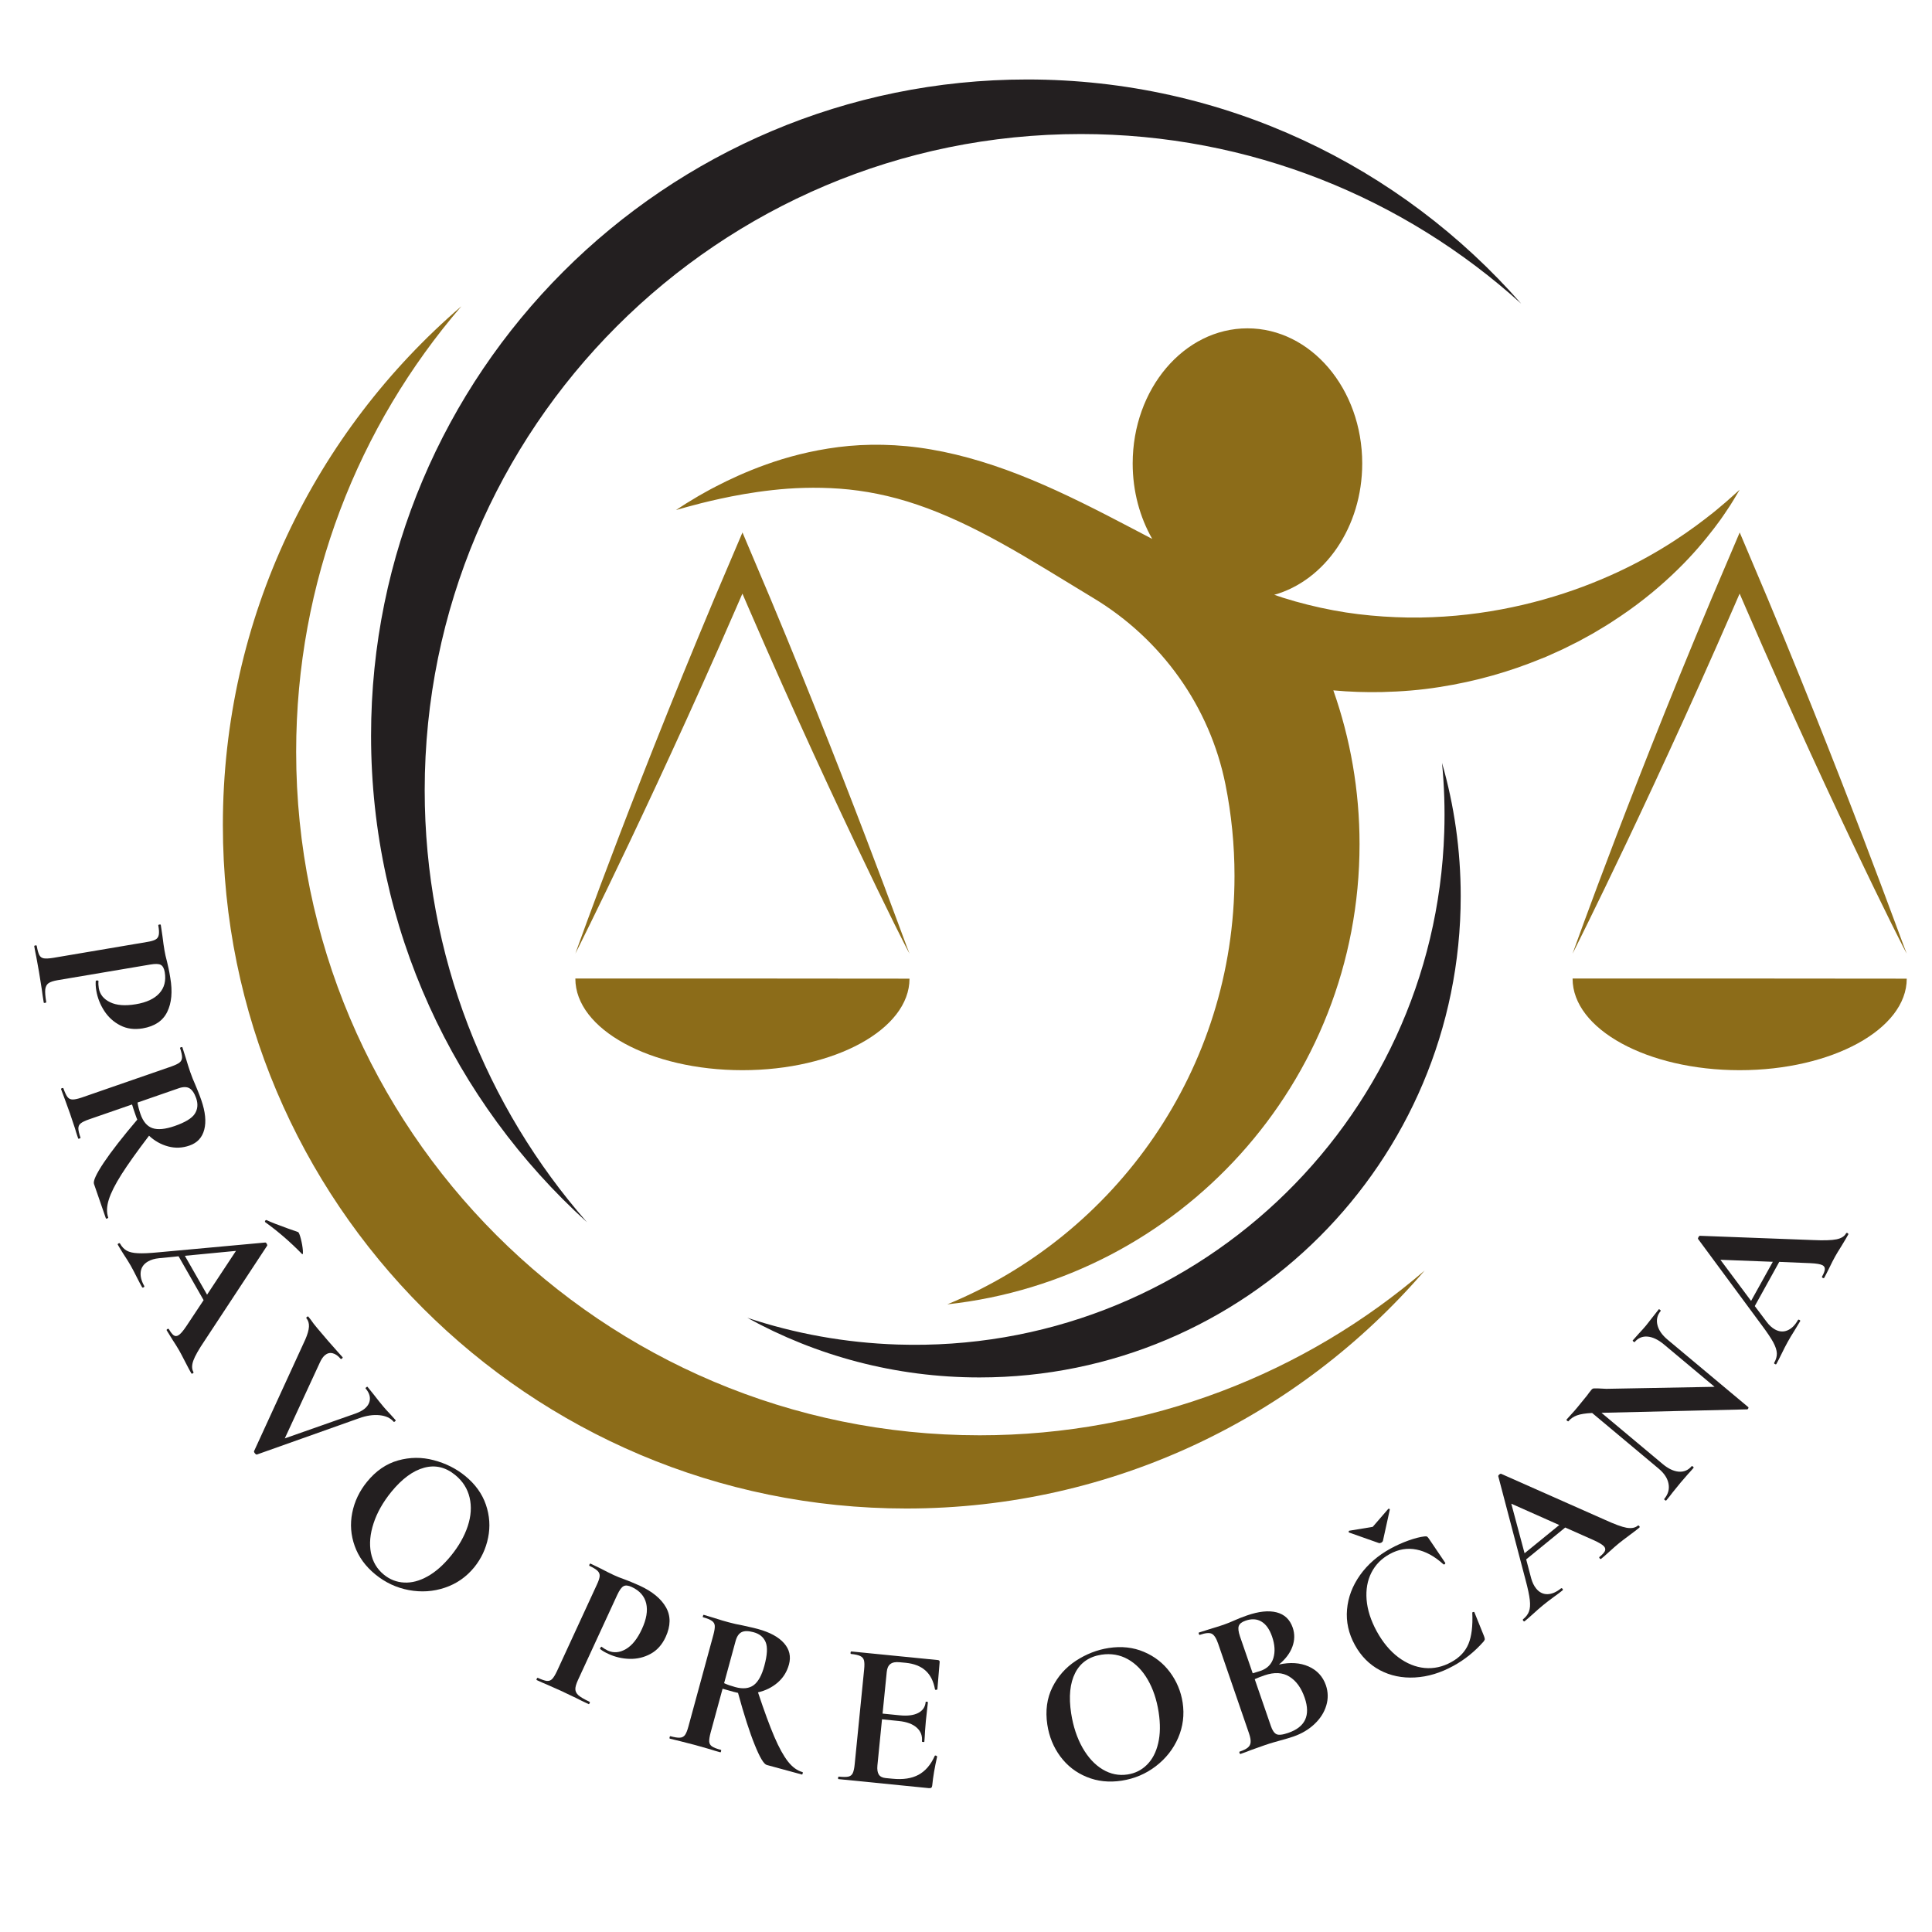
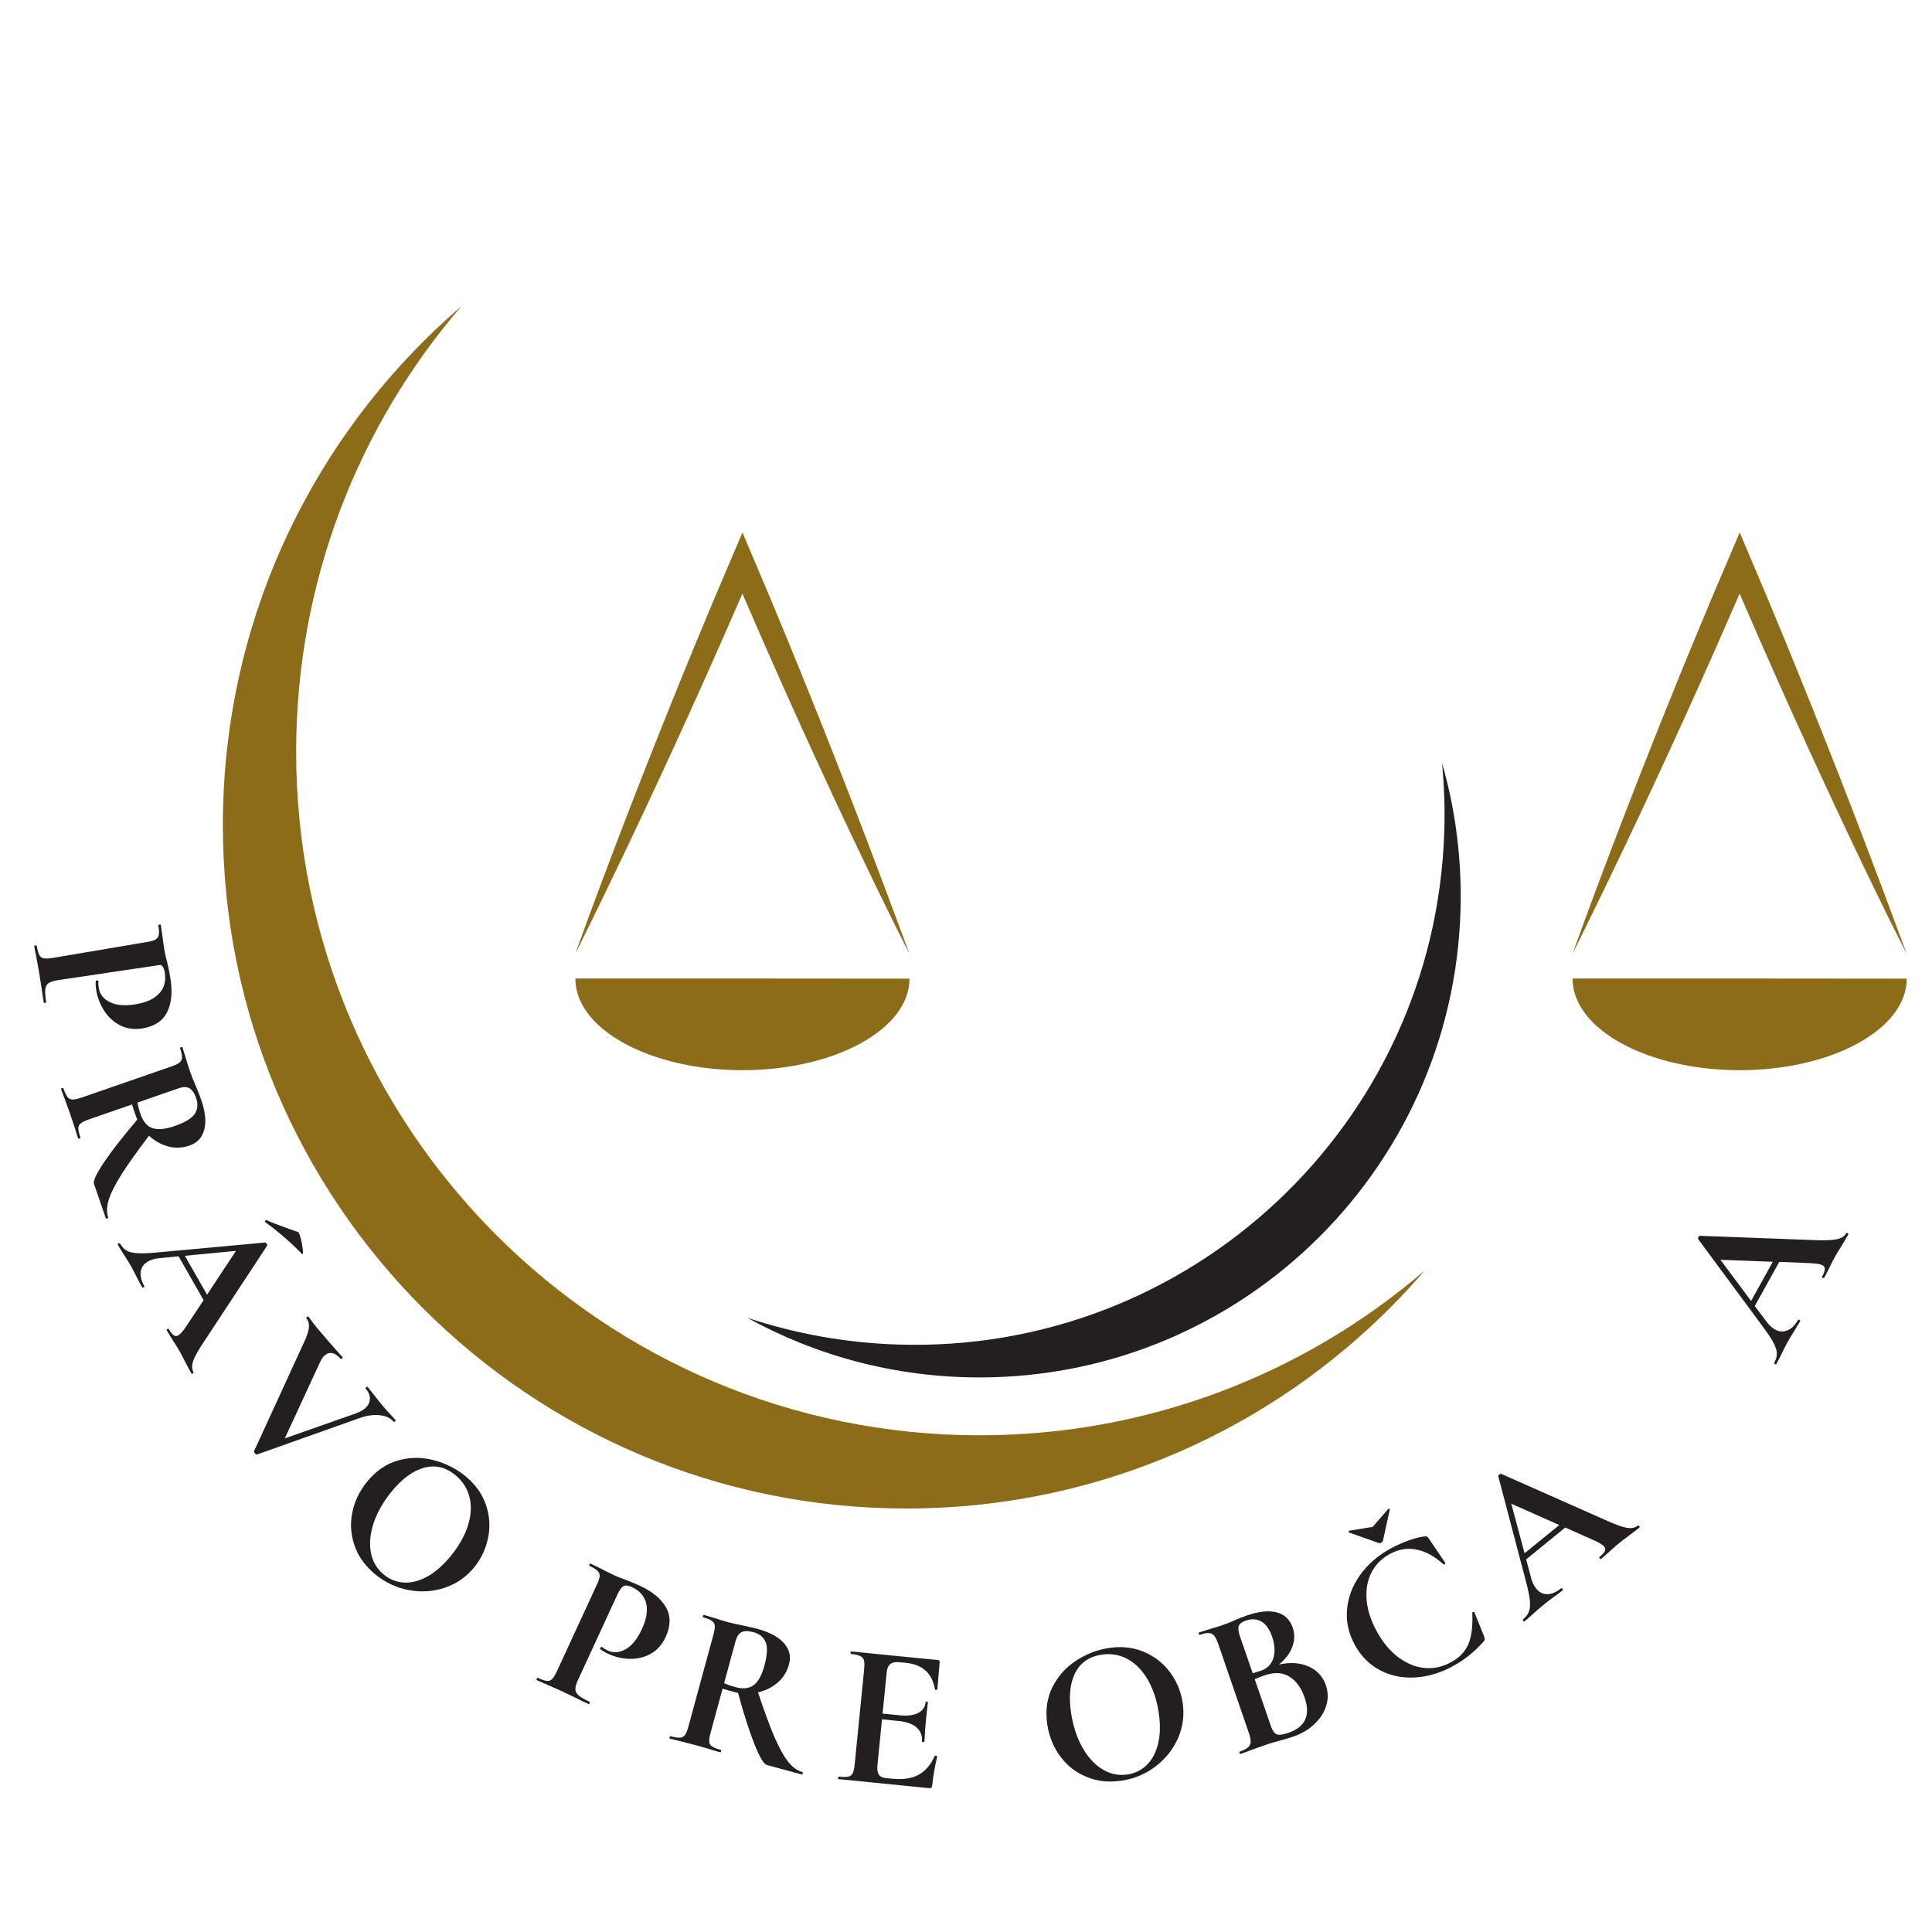
<svg xmlns="http://www.w3.org/2000/svg" width="500" zoomAndPan="magnify" viewBox="0 0 375 375" height="500" preserveAspectRatio="xMidYMid meet" version="1.0">
  <defs>
    <g />
    <clipPath id="a7589b317a">
      <path d="M 305.02 189.492 L 370.094 189.492 L 370.094 208 L 305.02 208 Z M 305.02 189.492 " clip-rule="nonzero" />
    </clipPath>
    <clipPath id="457b987966">
      <path d="M 305.02 103.121 L 370.094 103.121 L 370.094 185.504 L 305.02 185.504 Z M 305.02 103.121 " clip-rule="nonzero" />
    </clipPath>
    <clipPath id="ae76346363">
      <path d="M 43.258 59.273 L 277 59.273 L 277 292.801 L 43.258 292.801 Z M 43.258 59.273 " clip-rule="nonzero" />
    </clipPath>
    <clipPath id="85d01839d7">
-       <path d="M 72 15.227 L 296 15.227 L 296 238 L 72 238 Z M 72 15.227 " clip-rule="nonzero" />
-     </clipPath>
+       </clipPath>
  </defs>
  <path fill="#231f20" d="M 279.895 148.086 C 280.324 152.492 280.477 156.977 280.328 161.52 C 278.488 218.289 230.973 262.816 174.203 260.973 C 164.027 260.641 154.246 258.84 145.051 255.781 C 158.418 263.156 173.773 267.359 190.117 267.359 C 241.703 267.359 283.523 225.539 283.523 173.953 C 283.523 164.977 282.258 156.301 279.895 148.086 " fill-opacity="1" fill-rule="nonzero" />
-   <path fill="#8c6c19" d="M 314.527 119.609 C 318.965 116.621 322.633 113.488 325.629 110.559 C 328.633 107.629 330.926 104.855 332.699 102.551 C 333.133 101.965 333.543 101.414 333.93 100.895 C 334.312 100.379 334.633 99.867 334.949 99.41 C 335.578 98.48 336.102 97.703 336.48 97.043 C 337.258 95.738 337.668 95.055 337.668 95.055 C 337.668 95.055 337.074 95.586 335.949 96.594 C 335.402 97.109 334.684 97.707 333.844 98.41 C 333.418 98.762 332.988 99.152 332.484 99.539 C 331.992 99.926 331.465 100.336 330.906 100.77 C 326.438 104.211 319.668 108.762 310.648 112.523 C 301.668 116.297 290.434 119.312 277.988 119.797 C 274.883 119.941 271.707 119.871 268.496 119.664 C 265.281 119.445 262.023 119.074 258.77 118.453 C 255.516 117.844 252.25 117.039 249.02 116.016 C 248.461 115.84 247.898 115.648 247.332 115.453 C 257.125 112.695 264.406 102.328 264.406 89.957 C 264.406 75.473 254.434 63.73 242.129 63.73 C 229.828 63.73 219.852 75.473 219.852 89.957 C 219.852 95.379 221.254 100.422 223.648 104.605 C 222.312 103.902 220.977 103.199 219.641 102.504 C 213.18 99.113 206.719 95.805 200.195 93.102 C 193.684 90.395 187.09 88.32 180.699 87.238 C 174.316 86.133 168.152 86.094 162.762 86.773 C 157.355 87.465 152.668 88.738 148.719 90.152 C 144.762 91.57 141.52 93.094 138.938 94.434 C 137.645 95.09 136.531 95.742 135.559 96.285 C 134.602 96.859 133.797 97.336 133.152 97.738 C 131.879 98.566 131.207 99 131.207 99 C 131.207 99 131.973 98.781 133.434 98.375 C 134.16 98.184 135.059 97.949 136.125 97.664 C 137.195 97.414 138.414 97.094 139.805 96.805 C 142.57 96.203 145.961 95.566 149.879 95.133 C 153.789 94.691 158.238 94.508 163.012 94.852 C 167.785 95.207 172.824 96.176 178.059 97.965 C 183.297 99.742 188.695 102.285 194.309 105.402 C 199.926 108.504 205.762 112.172 212.051 115.977 C 212.098 116.004 212.148 116.035 212.195 116.062 C 225.426 124.027 234.828 137.129 237.863 152.277 C 239.012 158.012 239.617 163.945 239.617 170.02 C 239.617 207.57 216.582 239.734 183.871 253.172 C 228.867 248.266 263.887 210.148 263.887 163.848 C 263.887 153.383 262.09 143.34 258.801 134 C 261.984 134.297 265.133 134.391 268.211 134.328 C 272.039 134.238 275.766 133.938 279.352 133.363 C 286.531 132.258 293.145 130.316 299.031 127.898 C 299.402 127.75 299.77 127.602 300.133 127.457 C 300.496 127.293 300.852 127.133 301.211 126.973 C 301.922 126.652 302.625 126.336 303.324 126.02 C 304.008 125.676 304.688 125.34 305.359 125.004 C 305.695 124.84 306.027 124.672 306.359 124.504 C 306.688 124.328 307.008 124.148 307.332 123.973 C 307.973 123.621 308.609 123.27 309.238 122.926 C 309.855 122.555 310.465 122.191 311.07 121.828 C 312.277 121.121 313.414 120.344 314.527 119.609 " fill-opacity="1" fill-rule="nonzero" />
  <path fill="#8c6c19" d="M 111.676 189.926 C 111.676 189.938 111.676 189.949 111.676 189.957 C 111.676 199.77 126.195 207.723 144.105 207.723 C 162.016 207.723 176.535 199.77 176.535 189.957 C 155.695 189.934 128.957 189.914 111.676 189.926 " fill-opacity="1" fill-rule="nonzero" />
  <path fill="#8c6c19" d="M 133.293 139.578 C 135.336 135.086 137.453 130.363 139.625 125.453 C 140.703 122.992 141.801 120.492 142.91 117.953 C 143.188 117.316 143.465 116.68 143.742 116.039 L 144.09 115.238 L 144.098 115.238 C 144.098 115.238 144.098 115.242 144.098 115.242 C 144.098 115.242 144.098 115.238 144.105 115.238 L 144.109 115.238 L 144.457 116.043 C 144.73 116.684 145.008 117.32 145.281 117.957 C 146.391 120.496 147.484 123 148.555 125.461 C 150.715 130.375 152.828 135.102 154.859 139.598 C 158.926 148.59 162.684 156.645 165.883 163.395 C 169.086 170.141 171.734 175.574 173.59 179.316 C 174.516 181.188 175.246 182.637 175.75 183.617 C 175.992 184.105 176.199 184.484 176.336 184.73 C 176.469 184.977 176.535 185.102 176.535 185.102 C 176.535 185.102 176.48 184.965 176.379 184.699 C 176.27 184.438 176.121 184.059 175.93 183.535 C 175.547 182.504 174.984 180.98 174.258 179.027 C 172.805 175.109 170.691 169.449 168.027 162.477 C 165.363 155.5 162.145 147.219 158.484 138.059 C 156.652 133.477 154.707 128.676 152.664 123.711 C 151.637 121.234 150.59 118.711 149.527 116.148 C 147.746 111.941 145.941 107.672 144.113 103.352 C 142.277 107.668 140.461 111.934 138.668 116.141 C 137.605 118.695 136.551 121.215 135.52 123.695 C 133.465 128.652 131.516 133.449 129.676 138.027 C 125.996 147.184 122.77 155.465 120.102 162.438 C 114.77 176.387 111.676 185.102 111.676 185.102 C 111.676 185.102 115.84 176.844 122.246 163.359 C 125.449 156.613 129.211 148.559 133.293 139.578 " fill-opacity="1" fill-rule="nonzero" />
  <g clip-path="url(#a7589b317a)">
    <path fill="#8c6c19" d="M 305.238 189.926 C 305.238 189.938 305.238 189.949 305.238 189.957 C 305.238 199.77 319.758 207.723 337.668 207.723 C 355.578 207.723 370.098 199.77 370.098 189.957 C 349.254 189.934 322.52 189.914 305.238 189.926 " fill-opacity="1" fill-rule="nonzero" />
  </g>
  <g clip-path="url(#457b987966)">
    <path fill="#8c6c19" d="M 326.855 139.578 C 328.895 135.086 331.016 130.363 333.184 125.453 C 334.262 122.992 335.359 120.492 336.473 117.953 C 336.75 117.316 337.023 116.68 337.305 116.039 L 337.652 115.238 L 337.656 115.238 L 337.66 115.242 C 337.66 115.242 337.66 115.238 337.664 115.238 L 337.672 115.238 L 338.016 116.043 C 338.293 116.684 338.57 117.32 338.844 117.957 C 339.953 120.496 341.043 123 342.117 125.461 C 344.277 130.375 346.387 135.102 348.422 139.598 C 352.488 148.59 356.246 156.645 359.445 163.395 C 362.645 170.141 365.293 175.574 367.148 179.316 C 368.078 181.188 368.809 182.637 369.312 183.617 C 369.555 184.105 369.758 184.484 369.895 184.73 C 370.031 184.977 370.098 185.102 370.098 185.102 C 370.098 185.102 370.043 184.965 369.938 184.699 C 369.832 184.438 369.684 184.059 369.492 183.535 C 369.109 182.504 368.547 180.98 367.82 179.027 C 366.367 175.109 364.254 169.449 361.59 162.477 C 358.926 155.5 355.707 147.219 352.043 138.059 C 350.211 133.477 348.266 128.676 346.227 123.711 C 345.195 121.234 344.152 118.711 343.09 116.148 C 341.309 111.941 339.504 107.672 337.676 103.352 C 335.84 107.668 334.023 111.934 332.23 116.141 C 331.164 118.695 330.113 121.215 329.082 123.695 C 327.027 128.652 325.074 133.449 323.234 138.027 C 319.555 147.184 316.332 155.465 313.664 162.438 C 308.332 176.387 305.238 185.102 305.238 185.102 C 305.238 185.102 309.402 176.844 315.809 163.359 C 319.012 156.613 322.773 148.559 326.855 139.578 " fill-opacity="1" fill-rule="nonzero" />
  </g>
  <g clip-path="url(#ae76346363)">
    <path fill="#8c6c19" d="M 190.152 278.59 C 116.883 278.59 57.484 219.191 57.484 145.926 C 57.484 112.887 69.566 82.672 89.547 59.449 C 61.211 83.781 43.258 119.863 43.258 160.141 C 43.258 233.406 102.648 292.801 175.918 292.801 C 216.148 292.801 252.191 274.891 276.523 246.613 C 253.312 266.543 223.137 278.59 190.152 278.59 " fill-opacity="1" fill-rule="nonzero" />
  </g>
  <g clip-path="url(#85d01839d7)">
-     <path fill="#231f20" d="M 82.434 153.383 C 82.434 83.039 139.457 26.016 209.801 26.016 C 242.688 26.016 272.664 38.484 295.262 58.945 C 271.914 32.273 237.621 15.426 199.391 15.426 C 129.047 15.426 72.023 72.449 72.023 142.793 C 72.023 180.246 88.195 213.926 113.93 237.23 C 94.32 214.828 82.434 185.496 82.434 153.383 " fill-opacity="1" fill-rule="nonzero" />
-   </g>
+     </g>
  <g fill="#231f20" fill-opacity="1">
    <g transform="translate(6.428, 182.327)">
      <g>
-         <path d="M 4.781 7.922 C 3.938 8.066 3.336 8.266 2.984 8.516 C 2.641 8.766 2.43 9.156 2.359 9.688 C 2.297 10.219 2.359 11.051 2.547 12.188 C 2.555 12.258 2.477 12.305 2.312 12.328 C 2.156 12.359 2.07 12.336 2.062 12.266 C 1.883 11.18 1.758 10.336 1.688 9.734 L 1.141 6.312 L 0.625 3.453 C 0.508 2.93 0.375 2.227 0.219 1.344 C 0.207 1.258 0.281 1.203 0.438 1.172 C 0.602 1.148 0.691 1.18 0.703 1.266 C 0.848 2.098 1.016 2.691 1.203 3.047 C 1.391 3.41 1.688 3.625 2.094 3.688 C 2.5 3.75 3.098 3.719 3.891 3.594 L 22.078 0.516 C 22.867 0.391 23.43 0.227 23.766 0.031 C 24.109 -0.156 24.316 -0.457 24.391 -0.875 C 24.473 -1.289 24.441 -1.906 24.297 -2.719 C 24.285 -2.801 24.359 -2.852 24.516 -2.875 C 24.68 -2.906 24.77 -2.879 24.781 -2.797 L 25.094 -0.703 C 25.238 0.492 25.375 1.445 25.5 2.156 C 25.602 2.781 25.77 3.52 26 4.375 C 26.082 4.727 26.18 5.16 26.297 5.672 C 26.41 6.191 26.52 6.789 26.625 7.469 C 27.082 10.145 26.883 12.348 26.031 14.078 C 25.188 15.816 23.598 16.883 21.266 17.281 C 19.641 17.551 18.191 17.359 16.922 16.703 C 15.648 16.055 14.613 15.117 13.812 13.891 C 13.02 12.672 12.504 11.363 12.266 9.969 C 12.148 9.258 12.113 8.633 12.156 8.094 C 12.156 8.039 12.219 8.004 12.344 7.984 C 12.414 7.961 12.492 7.969 12.578 8 C 12.672 8.031 12.707 8.07 12.688 8.125 C 12.645 8.531 12.664 8.984 12.75 9.484 C 12.957 10.691 13.688 11.598 14.938 12.203 C 16.195 12.816 17.863 12.945 19.938 12.594 C 22.008 12.25 23.531 11.539 24.5 10.469 C 25.477 9.395 25.828 8.023 25.547 6.359 C 25.422 5.629 25.164 5.16 24.781 4.953 C 24.406 4.742 23.723 4.723 22.734 4.891 Z M 4.781 7.922 " />
+         <path d="M 4.781 7.922 C 3.938 8.066 3.336 8.266 2.984 8.516 C 2.641 8.766 2.43 9.156 2.359 9.688 C 2.297 10.219 2.359 11.051 2.547 12.188 C 2.555 12.258 2.477 12.305 2.312 12.328 C 2.156 12.359 2.07 12.336 2.062 12.266 C 1.883 11.18 1.758 10.336 1.688 9.734 L 1.141 6.312 L 0.625 3.453 C 0.508 2.93 0.375 2.227 0.219 1.344 C 0.207 1.258 0.281 1.203 0.438 1.172 C 0.602 1.148 0.691 1.18 0.703 1.266 C 0.848 2.098 1.016 2.691 1.203 3.047 C 1.391 3.41 1.688 3.625 2.094 3.688 C 2.5 3.75 3.098 3.719 3.891 3.594 L 22.078 0.516 C 22.867 0.391 23.43 0.227 23.766 0.031 C 24.109 -0.156 24.316 -0.457 24.391 -0.875 C 24.473 -1.289 24.441 -1.906 24.297 -2.719 C 24.285 -2.801 24.359 -2.852 24.516 -2.875 C 24.68 -2.906 24.77 -2.879 24.781 -2.797 L 25.094 -0.703 C 25.238 0.492 25.375 1.445 25.5 2.156 C 25.602 2.781 25.77 3.52 26 4.375 C 26.082 4.727 26.18 5.16 26.297 5.672 C 26.41 6.191 26.52 6.789 26.625 7.469 C 27.082 10.145 26.883 12.348 26.031 14.078 C 25.188 15.816 23.598 16.883 21.266 17.281 C 19.641 17.551 18.191 17.359 16.922 16.703 C 15.648 16.055 14.613 15.117 13.812 13.891 C 13.02 12.672 12.504 11.363 12.266 9.969 C 12.148 9.258 12.113 8.633 12.156 8.094 C 12.156 8.039 12.219 8.004 12.344 7.984 C 12.414 7.961 12.492 7.969 12.578 8 C 12.672 8.031 12.707 8.07 12.688 8.125 C 12.645 8.531 12.664 8.984 12.75 9.484 C 12.957 10.691 13.688 11.598 14.938 12.203 C 16.195 12.816 17.863 12.945 19.938 12.594 C 22.008 12.25 23.531 11.539 24.5 10.469 C 25.477 9.395 25.828 8.023 25.547 6.359 C 25.422 5.629 25.164 5.16 24.781 4.953 Z M 4.781 7.922 " />
      </g>
    </g>
  </g>
  <g fill="#231f20" fill-opacity="1">
    <g transform="translate(11.319, 209.848)">
      <g>
        <path d="M 9.688 26.484 C 9.707 26.547 9.641 26.602 9.484 26.656 C 9.336 26.707 9.254 26.703 9.234 26.641 L 6.922 19.953 C 6.723 19.398 7.359 18.02 8.828 15.812 C 10.305 13.613 12.473 10.832 15.328 7.469 C 15.234 7.27 15.125 6.984 15 6.609 C 14.656 5.629 14.426 4.938 14.312 4.531 L 6 7.406 C 5.219 7.676 4.672 7.938 4.359 8.188 C 4.047 8.438 3.891 8.766 3.891 9.172 C 3.891 9.578 4.031 10.18 4.312 10.984 C 4.332 11.035 4.266 11.086 4.109 11.141 C 3.961 11.191 3.879 11.191 3.859 11.141 C 3.578 10.316 3.367 9.66 3.234 9.172 L 2.266 6.281 L 1.281 3.562 C 1.082 3.062 0.832 2.391 0.531 1.547 C 0.508 1.473 0.57 1.41 0.719 1.359 C 0.875 1.305 0.961 1.316 0.984 1.391 C 1.266 2.191 1.531 2.754 1.781 3.078 C 2.031 3.398 2.359 3.562 2.766 3.562 C 3.18 3.57 3.77 3.445 4.531 3.188 L 21.938 -2.844 C 22.695 -3.113 23.227 -3.367 23.531 -3.609 C 23.844 -3.859 24.004 -4.191 24.016 -4.609 C 24.023 -5.035 23.895 -5.641 23.625 -6.422 C 23.602 -6.473 23.664 -6.523 23.812 -6.578 C 23.969 -6.629 24.055 -6.629 24.078 -6.578 L 24.719 -4.562 C 25.07 -3.383 25.363 -2.461 25.594 -1.797 C 25.895 -0.93 26.242 -0.055 26.641 0.828 C 26.785 1.16 26.953 1.566 27.141 2.047 C 27.336 2.523 27.539 3.066 27.75 3.672 C 28.539 5.953 28.734 7.863 28.328 9.406 C 27.93 10.945 26.977 11.977 25.469 12.5 C 24.082 12.988 22.695 13.047 21.312 12.672 C 19.938 12.305 18.703 11.613 17.609 10.594 C 15.285 13.645 13.504 16.145 12.266 18.094 C 11.035 20.039 10.211 21.676 9.797 23 C 9.379 24.32 9.344 25.484 9.688 26.484 Z M 15.375 4.156 C 15.469 4.801 15.66 5.551 15.953 6.406 C 16.461 7.863 17.238 8.77 18.281 9.125 C 19.32 9.477 20.75 9.344 22.562 8.719 C 24.613 8.008 25.922 7.219 26.484 6.344 C 27.055 5.469 27.148 4.461 26.766 3.328 C 26.41 2.328 25.969 1.676 25.438 1.375 C 24.914 1.082 24.219 1.086 23.344 1.391 Z M 15.375 4.156 " />
      </g>
    </g>
  </g>
  <g fill="#231f20" fill-opacity="1">
    <g transform="translate(22.942, 241.734)">
      <g>
        <path d="M 28.516 -4.547 C 28.461 -4.641 28.477 -4.734 28.562 -4.828 C 28.645 -4.922 28.727 -4.945 28.812 -4.906 C 29.727 -4.477 31.109 -3.938 32.953 -3.281 C 33.41 -3.125 34.062 -2.895 34.906 -2.594 C 35.062 -2.531 35.242 -2.094 35.453 -1.281 C 35.66 -0.469 35.789 0.281 35.844 0.969 C 35.895 1.656 35.82 1.867 35.625 1.609 C 33.375 -0.691 31.008 -2.734 28.531 -4.516 Z M 14.594 24.562 C 14.656 24.676 14.613 24.77 14.469 24.844 C 14.332 24.926 14.234 24.91 14.172 24.797 C 13.91 24.336 13.523 23.613 13.016 22.625 C 12.484 21.582 12.094 20.844 11.844 20.406 C 11.508 19.82 11.082 19.133 10.562 18.344 C 10.07 17.57 9.691 16.957 9.422 16.5 C 9.367 16.406 9.41 16.316 9.547 16.234 C 9.691 16.16 9.789 16.172 9.844 16.266 C 10.195 16.867 10.508 17.266 10.781 17.453 C 11.051 17.641 11.348 17.641 11.672 17.453 C 12.066 17.234 12.594 16.629 13.25 15.641 L 16.578 10.625 L 11.719 2.109 L 7.922 2.484 C 7.086 2.566 6.379 2.773 5.797 3.109 C 4.973 3.578 4.5 4.238 4.375 5.094 C 4.258 5.945 4.484 6.867 5.047 7.859 C 5.109 7.973 5.066 8.066 4.922 8.141 C 4.785 8.223 4.688 8.207 4.625 8.094 C 4.383 7.676 4.062 7.066 3.656 6.266 C 3.207 5.359 2.801 4.582 2.438 3.938 C 2.082 3.312 1.625 2.578 1.062 1.734 C 0.57 0.961 0.191 0.336 -0.078 -0.141 C -0.129 -0.223 -0.086 -0.301 0.047 -0.375 C 0.191 -0.457 0.289 -0.457 0.344 -0.375 C 0.707 0.27 1.145 0.734 1.656 1.016 C 2.164 1.305 2.891 1.473 3.828 1.516 C 4.766 1.566 6.07 1.508 7.75 1.344 L 28.547 -0.562 C 28.648 -0.562 28.75 -0.477 28.844 -0.312 C 28.938 -0.133 28.957 -0.008 28.906 0.062 L 16.812 18.438 C 15.633 20.176 14.891 21.488 14.578 22.375 C 14.266 23.258 14.27 23.988 14.594 24.562 Z M 12.938 2.016 L 17.25 9.562 L 22.859 1.062 Z M 12.938 2.016 " />
      </g>
    </g>
  </g>
  <g fill="#231f20" fill-opacity="1">
    <g transform="translate(40.669, 271.44)">
      <g>
        <path d="M 36.125 4.219 C 36.164 4.27 36.125 4.348 36 4.453 C 35.875 4.555 35.789 4.582 35.75 4.531 C 35.133 3.801 34.219 3.375 33 3.25 C 31.789 3.125 30.461 3.32 29.016 3.844 L 9.219 10.875 C 9.113 10.926 8.977 10.852 8.812 10.656 C 8.645 10.445 8.594 10.297 8.656 10.203 L 18.594 -11.453 C 19.02 -12.43 19.254 -13.25 19.297 -13.906 C 19.336 -14.57 19.172 -15.129 18.797 -15.578 C 18.742 -15.641 18.781 -15.723 18.906 -15.828 C 19.031 -15.93 19.117 -15.953 19.172 -15.891 C 19.43 -15.586 19.602 -15.367 19.688 -15.234 C 19.977 -14.797 20.398 -14.25 20.953 -13.594 C 22.422 -11.844 23.691 -10.375 24.766 -9.188 C 25.055 -8.883 25.41 -8.488 25.828 -8 C 25.879 -7.938 25.844 -7.852 25.719 -7.75 C 25.594 -7.645 25.504 -7.625 25.453 -7.688 C 24.941 -8.289 24.414 -8.656 23.875 -8.781 C 23.344 -8.906 22.848 -8.773 22.391 -8.391 C 22.035 -8.086 21.711 -7.617 21.422 -6.984 L 14.609 7.75 L 28.391 2.906 C 29.129 2.633 29.703 2.328 30.109 1.984 C 30.742 1.453 31.082 0.844 31.125 0.156 C 31.176 -0.531 30.898 -1.227 30.297 -1.938 C 30.254 -1.988 30.297 -2.066 30.422 -2.172 C 30.547 -2.273 30.629 -2.301 30.672 -2.25 L 31.906 -0.719 C 32.582 0.164 33.203 0.941 33.766 1.609 C 34.086 1.992 34.508 2.457 35.031 3 Z M 36.125 4.219 " />
      </g>
    </g>
  </g>
  <g fill="#231f20" fill-opacity="1">
    <g transform="translate(61.87, 296.014)">
      <g>
        <path d="M 10.984 9.578 C 9.078 8.023 7.742 6.191 6.984 4.078 C 6.223 1.961 6.062 -0.191 6.5 -2.391 C 6.938 -4.586 7.895 -6.594 9.375 -8.406 C 11.094 -10.52 13.102 -11.898 15.406 -12.547 C 17.707 -13.191 20.008 -13.207 22.312 -12.594 C 24.625 -11.988 26.656 -10.973 28.406 -9.547 C 30.363 -7.953 31.707 -6.094 32.438 -3.969 C 33.164 -1.844 33.312 0.289 32.875 2.438 C 32.445 4.582 31.547 6.504 30.172 8.203 C 28.641 10.078 26.742 11.395 24.484 12.156 C 22.234 12.914 19.906 13.07 17.5 12.625 C 15.094 12.176 12.922 11.16 10.984 9.578 Z M 12.641 9.625 C 13.797 10.57 15.102 11.082 16.562 11.156 C 18.031 11.238 19.547 10.844 21.109 9.969 C 22.672 9.102 24.18 7.773 25.641 5.984 C 27.18 4.098 28.273 2.172 28.922 0.203 C 29.566 -1.754 29.688 -3.598 29.281 -5.328 C 28.875 -7.066 27.941 -8.531 26.484 -9.719 C 24.609 -11.25 22.594 -11.719 20.438 -11.125 C 18.281 -10.539 16.164 -8.984 14.094 -6.453 C 12.469 -4.453 11.316 -2.414 10.641 -0.344 C 9.961 1.727 9.789 3.633 10.125 5.375 C 10.469 7.125 11.305 8.539 12.641 9.625 Z M 12.641 9.625 " />
      </g>
    </g>
  </g>
  <g fill="#231f20" fill-opacity="1">
    <g transform="translate(90.499, 317.909)">
      <g />
    </g>
  </g>
  <g fill="#231f20" fill-opacity="1">
    <g transform="translate(102.957, 325.547)">
      <g>
        <path d="M 9.234 0.531 C 8.879 1.301 8.707 1.898 8.719 2.328 C 8.727 2.766 8.93 3.16 9.328 3.516 C 9.734 3.867 10.457 4.289 11.5 4.781 C 11.562 4.812 11.555 4.898 11.484 5.047 C 11.422 5.191 11.359 5.25 11.297 5.219 C 10.297 4.758 9.523 4.383 8.984 4.094 L 5.859 2.609 L 3.188 1.422 C 2.695 1.223 2.047 0.938 1.234 0.562 C 1.16 0.531 1.156 0.441 1.219 0.297 C 1.289 0.148 1.363 0.094 1.438 0.125 C 2.207 0.477 2.789 0.676 3.188 0.719 C 3.594 0.758 3.938 0.633 4.219 0.344 C 4.5 0.051 4.812 -0.457 5.156 -1.188 L 12.875 -17.922 C 13.219 -18.648 13.406 -19.211 13.438 -19.609 C 13.469 -20.004 13.332 -20.348 13.031 -20.641 C 12.738 -20.93 12.219 -21.254 11.469 -21.609 C 11.395 -21.641 11.391 -21.727 11.453 -21.875 C 11.523 -22.02 11.598 -22.078 11.672 -22.047 L 13.578 -21.125 C 14.66 -20.562 15.523 -20.129 16.172 -19.828 C 16.754 -19.555 17.457 -19.273 18.281 -18.984 C 18.613 -18.859 19.023 -18.695 19.516 -18.5 C 20.016 -18.301 20.57 -18.062 21.188 -17.781 C 23.656 -16.645 25.363 -15.238 26.312 -13.562 C 27.258 -11.883 27.238 -9.969 26.25 -7.812 C 25.562 -6.32 24.594 -5.234 23.344 -4.547 C 22.094 -3.859 20.734 -3.531 19.266 -3.562 C 17.805 -3.602 16.438 -3.922 15.156 -4.516 C 14.5 -4.805 13.957 -5.125 13.531 -5.469 C 13.488 -5.488 13.5 -5.562 13.562 -5.688 C 13.594 -5.75 13.641 -5.812 13.703 -5.875 C 13.773 -5.938 13.828 -5.938 13.859 -5.875 C 14.18 -5.625 14.566 -5.391 15.016 -5.172 C 16.141 -4.66 17.305 -4.754 18.516 -5.453 C 19.723 -6.148 20.766 -7.453 21.641 -9.359 C 22.523 -11.266 22.801 -12.922 22.469 -14.328 C 22.133 -15.742 21.195 -16.805 19.656 -17.516 C 18.988 -17.828 18.461 -17.879 18.078 -17.672 C 17.691 -17.473 17.285 -16.914 16.859 -16 Z M 9.234 0.531 " />
      </g>
    </g>
  </g>
  <g fill="#231f20" fill-opacity="1">
    <g transform="translate(128.439, 337.031)">
      <g>
        <path d="M 27.344 6.938 C 27.395 6.957 27.398 7.047 27.359 7.203 C 27.316 7.359 27.27 7.426 27.219 7.406 L 20.391 5.547 C 19.816 5.391 19.035 4.082 18.047 1.625 C 17.055 -0.82 15.977 -4.176 14.812 -8.438 C 14.602 -8.477 14.305 -8.551 13.922 -8.656 C 12.922 -8.926 12.219 -9.125 11.812 -9.25 L 9.5 -0.766 C 9.289 0.023 9.195 0.617 9.219 1.016 C 9.25 1.41 9.43 1.723 9.766 1.953 C 10.098 2.18 10.68 2.406 11.516 2.625 C 11.555 2.645 11.555 2.734 11.516 2.891 C 11.473 3.047 11.43 3.113 11.391 3.094 C 10.535 2.863 9.867 2.664 9.391 2.5 L 6.469 1.672 L 3.672 0.953 C 3.141 0.836 2.441 0.664 1.578 0.438 C 1.504 0.406 1.488 0.312 1.531 0.156 C 1.57 0 1.629 -0.062 1.703 -0.031 C 2.516 0.188 3.125 0.281 3.531 0.25 C 3.945 0.227 4.273 0.055 4.516 -0.266 C 4.754 -0.598 4.977 -1.156 5.188 -1.938 L 10.031 -19.719 C 10.238 -20.5 10.328 -21.082 10.297 -21.469 C 10.273 -21.863 10.086 -22.18 9.734 -22.422 C 9.379 -22.672 8.805 -22.906 8.016 -23.125 C 7.961 -23.133 7.957 -23.219 8 -23.375 C 8.051 -23.531 8.102 -23.602 8.156 -23.594 L 10.188 -22.984 C 11.344 -22.609 12.266 -22.332 12.953 -22.156 C 13.828 -21.914 14.754 -21.707 15.734 -21.531 C 16.066 -21.457 16.484 -21.363 16.984 -21.25 C 17.492 -21.145 18.055 -21.008 18.672 -20.844 C 21.004 -20.207 22.695 -19.285 23.75 -18.078 C 24.801 -16.879 25.117 -15.508 24.703 -13.969 C 24.316 -12.551 23.582 -11.375 22.5 -10.438 C 21.414 -9.508 20.145 -8.879 18.688 -8.547 C 19.895 -4.91 20.953 -2.035 21.859 0.078 C 22.773 2.203 23.66 3.805 24.516 4.891 C 25.367 5.973 26.312 6.656 27.344 6.938 Z M 12.109 -10.328 C 12.691 -10.055 13.422 -9.801 14.297 -9.562 C 15.773 -9.164 16.957 -9.289 17.844 -9.938 C 18.727 -10.594 19.422 -11.848 19.922 -13.703 C 20.492 -15.797 20.578 -17.328 20.172 -18.297 C 19.766 -19.266 18.984 -19.906 17.828 -20.219 C 16.805 -20.5 16.023 -20.5 15.484 -20.219 C 14.953 -19.945 14.566 -19.363 14.328 -18.469 Z M 12.109 -10.328 " />
      </g>
    </g>
  </g>
  <g fill="#231f20" fill-opacity="1">
    <g transform="translate(161.134, 345.17)">
      <g>
        <path d="M 20.297 -4.344 C 20.305 -4.406 20.363 -4.43 20.469 -4.422 C 20.551 -4.41 20.617 -4.379 20.672 -4.328 C 20.734 -4.285 20.766 -4.25 20.766 -4.219 C 20.297 -2.176 19.977 -0.312 19.812 1.375 C 19.789 1.582 19.734 1.727 19.641 1.812 C 19.555 1.895 19.395 1.926 19.156 1.906 L 1.625 0.156 C 1.551 0.156 1.52 0.078 1.531 -0.078 C 1.551 -0.242 1.598 -0.328 1.672 -0.328 C 2.516 -0.242 3.133 -0.242 3.531 -0.328 C 3.938 -0.422 4.223 -0.648 4.391 -1.016 C 4.566 -1.391 4.691 -1.977 4.766 -2.781 L 6.594 -21.125 C 6.676 -21.926 6.664 -22.516 6.562 -22.891 C 6.469 -23.266 6.227 -23.547 5.844 -23.734 C 5.469 -23.922 4.867 -24.055 4.047 -24.141 C 3.973 -24.141 3.941 -24.219 3.953 -24.375 C 3.973 -24.539 4.02 -24.625 4.094 -24.625 L 20.906 -22.953 C 21.164 -22.922 21.281 -22.785 21.25 -22.547 L 20.812 -17.281 C 20.801 -17.227 20.723 -17.191 20.578 -17.172 C 20.43 -17.148 20.352 -17.188 20.344 -17.281 C 20.062 -18.852 19.453 -20.062 18.516 -20.906 C 17.586 -21.75 16.305 -22.254 14.672 -22.422 L 13.484 -22.531 C 12.691 -22.613 12.094 -22.5 11.688 -22.188 C 11.289 -21.883 11.055 -21.375 10.984 -20.656 L 10.172 -12.562 L 13.453 -12.234 C 14.984 -12.078 16.188 -12.223 17.062 -12.672 C 17.945 -13.117 18.438 -13.82 18.531 -14.781 C 18.531 -14.863 18.602 -14.895 18.75 -14.875 C 18.895 -14.863 18.969 -14.816 18.969 -14.734 L 18.578 -11.172 L 18.422 -9.266 C 18.379 -8.359 18.332 -7.641 18.281 -7.109 C 18.281 -7.055 18.203 -7.035 18.047 -7.047 C 17.891 -7.066 17.812 -7.102 17.812 -7.156 C 17.926 -8.238 17.594 -9.129 16.812 -9.828 C 16.031 -10.535 14.863 -10.969 13.312 -11.125 L 10.062 -11.453 L 9.172 -2.5 C 9.098 -1.727 9.188 -1.141 9.438 -0.734 C 9.695 -0.336 10.145 -0.109 10.781 -0.047 L 12.078 0.078 C 14.141 0.285 15.832 0.031 17.156 -0.688 C 18.488 -1.414 19.535 -2.633 20.297 -4.344 Z M 20.297 -4.344 " />
      </g>
    </g>
  </g>
  <g fill="#231f20" fill-opacity="1">
    <g transform="translate(188.307, 347.212)">
      <g />
    </g>
  </g>
  <g fill="#231f20" fill-opacity="1">
    <g transform="translate(203.237, 347.346)">
      <g>
        <path d="M 14.484 -1.719 C 12.047 -1.344 9.785 -1.582 7.703 -2.438 C 5.617 -3.289 3.91 -4.613 2.578 -6.406 C 1.242 -8.207 0.398 -10.27 0.047 -12.594 C -0.359 -15.289 -0.031 -17.707 1.031 -19.844 C 2.094 -21.977 3.617 -23.695 5.609 -25 C 7.609 -26.301 9.723 -27.125 11.953 -27.469 C 14.441 -27.852 16.723 -27.602 18.797 -26.719 C 20.867 -25.844 22.555 -24.523 23.859 -22.766 C 25.16 -21.004 25.977 -19.047 26.312 -16.891 C 26.676 -14.492 26.383 -12.203 25.438 -10.016 C 24.488 -7.836 23.039 -6.004 21.094 -4.516 C 19.156 -3.035 16.953 -2.102 14.484 -1.719 Z M 15.625 -2.922 C 17.102 -3.148 18.359 -3.781 19.391 -4.812 C 20.43 -5.844 21.156 -7.227 21.562 -8.969 C 21.977 -10.719 22.008 -12.734 21.656 -15.016 C 21.281 -17.43 20.578 -19.531 19.547 -21.312 C 18.516 -23.102 17.223 -24.43 15.672 -25.297 C 14.117 -26.16 12.41 -26.453 10.547 -26.172 C 8.16 -25.797 6.461 -24.613 5.453 -22.625 C 4.441 -20.633 4.18 -18.023 4.672 -14.797 C 5.066 -12.254 5.801 -10.031 6.875 -8.125 C 7.957 -6.227 9.258 -4.82 10.781 -3.906 C 12.312 -2.988 13.926 -2.66 15.625 -2.922 Z M 15.625 -2.922 " />
      </g>
    </g>
  </g>
  <g fill="#231f20" fill-opacity="1">
    <g transform="translate(239.228, 340.973)">
      <g>
        <path d="M 9.016 -17.891 C 11.203 -18.367 13.117 -18.242 14.766 -17.516 C 16.41 -16.785 17.531 -15.57 18.125 -13.875 C 18.57 -12.562 18.598 -11.25 18.203 -9.938 C 17.816 -8.625 17.062 -7.43 15.938 -6.359 C 14.812 -5.285 13.438 -4.469 11.812 -3.906 C 11.102 -3.664 10.285 -3.422 9.359 -3.172 C 9.004 -3.078 8.562 -2.953 8.031 -2.797 C 7.5 -2.648 6.922 -2.469 6.297 -2.25 L 3.562 -1.281 C 3.07 -1.07 2.398 -0.82 1.547 -0.531 C 1.473 -0.508 1.41 -0.57 1.359 -0.719 C 1.305 -0.875 1.316 -0.961 1.391 -0.984 C 2.117 -1.234 2.645 -1.492 2.969 -1.766 C 3.301 -2.035 3.484 -2.379 3.516 -2.797 C 3.555 -3.223 3.453 -3.801 3.203 -4.531 L -2.797 -21.969 C -3.16 -23.02 -3.578 -23.656 -4.047 -23.875 C -4.516 -24.094 -5.289 -24.016 -6.375 -23.641 C -6.426 -23.617 -6.477 -23.68 -6.531 -23.828 C -6.582 -23.984 -6.582 -24.07 -6.531 -24.094 L -4.516 -24.734 C -3.336 -25.086 -2.41 -25.379 -1.734 -25.609 C -1.023 -25.859 -0.312 -26.145 0.406 -26.469 C 0.656 -26.582 1.023 -26.738 1.516 -26.938 C 2.016 -27.133 2.453 -27.297 2.828 -27.422 C 5.109 -28.211 7.02 -28.41 8.562 -28.016 C 10.102 -27.617 11.145 -26.629 11.688 -25.047 C 12.102 -23.836 12.082 -22.609 11.625 -21.359 C 11.176 -20.109 10.305 -18.953 9.016 -17.891 Z M 2.547 -26.406 C 1.816 -26.156 1.375 -25.812 1.219 -25.375 C 1.062 -24.945 1.141 -24.27 1.453 -23.344 L 3.922 -16.188 L 5.438 -16.656 C 6.738 -17.102 7.57 -17.938 7.938 -19.156 C 8.301 -20.375 8.219 -21.754 7.688 -23.297 C 7.195 -24.723 6.508 -25.695 5.625 -26.219 C 4.75 -26.75 3.723 -26.812 2.547 -26.406 Z M 10.828 -4.625 C 14.117 -5.75 15.18 -8.016 14.016 -11.422 C 13.348 -13.367 12.352 -14.742 11.031 -15.547 C 9.719 -16.359 8.117 -16.441 6.234 -15.797 C 5.504 -15.547 4.863 -15.297 4.312 -15.047 L 7.438 -5.984 C 7.719 -5.141 8.078 -4.602 8.516 -4.375 C 8.953 -4.156 9.723 -4.238 10.828 -4.625 Z M 10.828 -4.625 " />
      </g>
    </g>
  </g>
  <g fill="#231f20" fill-opacity="1">
    <g transform="translate(267.147, 330.987)">
      <g>
        <path d="M -5.312 -33.531 L -5.359 -33.594 C -5.379 -33.633 -5.375 -33.695 -5.344 -33.781 C -5.312 -33.863 -5.281 -33.895 -5.25 -33.875 L -0.703 -34.625 L 2.312 -38.109 L 2.344 -38.125 C 2.414 -38.164 2.484 -38.16 2.547 -38.109 C 2.609 -38.066 2.629 -38.016 2.609 -37.953 L 1.281 -31.922 C 1.238 -31.773 1.133 -31.656 0.969 -31.562 C 0.781 -31.469 0.617 -31.441 0.484 -31.484 Z M 2.75 -30.406 C 3.844 -31.008 5 -31.531 6.219 -31.969 C 7.445 -32.406 8.477 -32.672 9.312 -32.766 C 9.562 -32.805 9.742 -32.789 9.859 -32.719 C 9.973 -32.645 10.109 -32.484 10.266 -32.234 L 13.375 -27.641 C 13.414 -27.566 13.383 -27.484 13.281 -27.391 C 13.188 -27.305 13.094 -27.301 13 -27.375 C 11.289 -28.926 9.551 -29.875 7.781 -30.219 C 6.02 -30.57 4.289 -30.281 2.594 -29.344 C 1.008 -28.477 -0.172 -27.281 -0.953 -25.75 C -1.734 -24.219 -2.047 -22.461 -1.891 -20.484 C -1.734 -18.516 -1.078 -16.469 0.078 -14.344 C 1.254 -12.207 2.648 -10.531 4.266 -9.312 C 5.891 -8.102 7.586 -7.41 9.359 -7.234 C 11.141 -7.066 12.867 -7.445 14.547 -8.375 C 16.148 -9.25 17.258 -10.422 17.875 -11.891 C 18.488 -13.367 18.738 -15.383 18.625 -17.938 C 18.602 -18.008 18.656 -18.062 18.781 -18.094 C 18.914 -18.133 19 -18.117 19.031 -18.047 L 20.891 -13.438 C 21.004 -13.133 21.055 -12.93 21.047 -12.828 C 21.047 -12.723 20.969 -12.566 20.812 -12.359 C 19.094 -10.41 17.141 -8.836 14.953 -7.641 C 12.461 -6.273 9.973 -5.523 7.484 -5.391 C 4.992 -5.254 2.723 -5.727 0.672 -6.812 C -1.367 -7.906 -2.984 -9.535 -4.172 -11.703 C -5.391 -13.922 -5.895 -16.211 -5.688 -18.578 C -5.488 -20.941 -4.648 -23.164 -3.172 -25.25 C -1.691 -27.332 0.281 -29.051 2.75 -30.406 Z M 2.75 -30.406 " />
      </g>
    </g>
  </g>
  <g fill="#231f20" fill-opacity="1">
    <g transform="translate(296.06, 314.584)">
      <g>
        <path d="M 21.812 -18.438 C 21.914 -18.52 22.02 -18.5 22.125 -18.375 C 22.227 -18.25 22.227 -18.145 22.125 -18.062 C 21.719 -17.727 21.066 -17.227 20.172 -16.562 C 19.234 -15.863 18.57 -15.359 18.188 -15.047 C 17.664 -14.617 17.051 -14.082 16.344 -13.438 C 15.676 -12.82 15.133 -12.348 14.719 -12.016 C 14.633 -11.953 14.539 -11.984 14.438 -12.109 C 14.332 -12.234 14.32 -12.328 14.406 -12.391 C 14.945 -12.828 15.289 -13.195 15.438 -13.5 C 15.582 -13.812 15.539 -14.109 15.312 -14.391 C 15.02 -14.742 14.328 -15.164 13.234 -15.656 L 7.75 -18.094 L 0.172 -11.906 L 1.141 -8.234 C 1.367 -7.422 1.691 -6.758 2.109 -6.25 C 2.711 -5.508 3.441 -5.145 4.297 -5.156 C 5.148 -5.176 6.02 -5.547 6.906 -6.266 C 7.008 -6.348 7.113 -6.328 7.219 -6.203 C 7.32 -6.078 7.32 -5.973 7.219 -5.891 C 6.852 -5.586 6.301 -5.172 5.562 -4.641 C 4.75 -4.047 4.055 -3.516 3.484 -3.047 C 2.93 -2.598 2.281 -2.031 1.531 -1.344 C 0.852 -0.727 0.301 -0.25 -0.125 0.094 C -0.195 0.164 -0.285 0.141 -0.391 0.016 C -0.492 -0.109 -0.508 -0.207 -0.438 -0.281 C 0.133 -0.75 0.52 -1.258 0.719 -1.812 C 0.926 -2.363 0.977 -3.102 0.875 -4.031 C 0.77 -4.957 0.5 -6.238 0.062 -7.875 L -5.25 -28.062 C -5.258 -28.156 -5.191 -28.266 -5.047 -28.391 C -4.891 -28.516 -4.77 -28.555 -4.688 -28.516 L 15.406 -19.609 C 17.32 -18.734 18.738 -18.211 19.656 -18.047 C 20.582 -17.891 21.301 -18.02 21.812 -18.438 Z M -0.141 -13.094 L 6.594 -18.578 L -2.719 -22.719 Z M -0.141 -13.094 " />
      </g>
    </g>
  </g>
  <g fill="#231f20" fill-opacity="1">
    <g transform="translate(322.597, 292.211)">
      <g>
-         <path d="M -0.625 -38.078 C -0.594 -38.117 -0.516 -38.086 -0.391 -37.984 C -0.266 -37.879 -0.219 -37.805 -0.25 -37.766 C -0.926 -36.953 -1.141 -36.039 -0.891 -35.031 C -0.648 -34.031 0.008 -33.078 1.094 -32.172 L 16.734 -19.094 C 16.797 -19.031 16.797 -18.941 16.734 -18.828 C 16.68 -18.723 16.617 -18.664 16.547 -18.656 L -11.75 -17.984 L 0.125 -8.047 C 1.207 -7.141 2.25 -6.645 3.25 -6.562 C 4.258 -6.488 5.098 -6.848 5.766 -7.641 C 5.797 -7.68 5.875 -7.648 6 -7.547 C 6.125 -7.441 6.172 -7.367 6.141 -7.328 C 5.66 -6.766 5.281 -6.336 5 -6.047 L 3.594 -4.422 L 2.047 -2.516 C 1.773 -2.141 1.367 -1.629 0.828 -0.984 C 0.766 -0.922 0.672 -0.941 0.547 -1.047 C 0.422 -1.148 0.391 -1.234 0.453 -1.297 C 1.191 -2.191 1.461 -3.16 1.266 -4.203 C 1.078 -5.254 0.441 -6.234 -0.641 -7.141 L -13.562 -17.953 C -14.852 -17.891 -15.836 -17.734 -16.516 -17.484 C -17.191 -17.234 -17.742 -16.852 -18.172 -16.344 C -18.203 -16.301 -18.281 -16.332 -18.406 -16.438 C -18.531 -16.539 -18.578 -16.613 -18.547 -16.656 L -17.422 -17.906 C -17.191 -18.145 -16.863 -18.52 -16.438 -19.031 L -14.516 -21.391 C -14.305 -21.703 -14.031 -22.062 -13.688 -22.469 C -13.551 -22.625 -13.406 -22.707 -13.25 -22.719 C -13.102 -22.727 -12.812 -22.727 -12.375 -22.719 C -11.625 -22.676 -11.102 -22.648 -10.812 -22.641 L 10.203 -23.031 L 0.344 -31.281 C -0.758 -32.195 -1.812 -32.695 -2.812 -32.781 C -3.812 -32.863 -4.645 -32.508 -5.312 -31.719 C -5.344 -31.676 -5.422 -31.707 -5.547 -31.812 C -5.672 -31.914 -5.719 -31.988 -5.688 -32.031 L -4.547 -33.312 C -3.961 -33.938 -3.484 -34.473 -3.109 -34.922 C -2.773 -35.328 -2.316 -35.91 -1.734 -36.672 Z M -0.625 -38.078 " />
-       </g>
+         </g>
    </g>
  </g>
  <g fill="#231f20" fill-opacity="1">
    <g transform="translate(344.868, 264.617)">
      <g>
        <path d="M 13.438 -25.203 C 13.508 -25.328 13.613 -25.348 13.75 -25.266 C 13.895 -25.191 13.93 -25.094 13.859 -24.969 C 13.609 -24.508 13.191 -23.801 12.609 -22.844 C 11.984 -21.852 11.551 -21.141 11.312 -20.703 C 10.988 -20.117 10.617 -19.395 10.203 -18.531 C 9.805 -17.719 9.477 -17.078 9.219 -16.609 C 9.164 -16.516 9.066 -16.504 8.922 -16.578 C 8.785 -16.66 8.742 -16.75 8.797 -16.844 C 9.141 -17.457 9.316 -17.93 9.328 -18.266 C 9.348 -18.598 9.203 -18.852 8.891 -19.031 C 8.484 -19.25 7.688 -19.383 6.5 -19.438 L 0.484 -19.688 L -4.266 -11.109 L -1.984 -8.078 C -1.484 -7.398 -0.941 -6.898 -0.359 -6.578 C 0.473 -6.117 1.285 -6.055 2.078 -6.391 C 2.867 -6.723 3.547 -7.391 4.109 -8.391 C 4.172 -8.492 4.27 -8.504 4.406 -8.422 C 4.551 -8.348 4.594 -8.258 4.531 -8.156 C 4.289 -7.738 3.93 -7.145 3.453 -6.375 C 2.91 -5.52 2.461 -4.77 2.109 -4.125 C 1.754 -3.488 1.359 -2.719 0.922 -1.812 C 0.523 -1 0.191 -0.348 -0.078 0.141 C -0.129 0.223 -0.223 0.223 -0.359 0.141 C -0.504 0.066 -0.551 -0.008 -0.5 -0.094 C -0.133 -0.738 0.035 -1.352 0.016 -1.938 C -0.004 -2.531 -0.234 -3.238 -0.672 -4.062 C -1.117 -4.883 -1.848 -5.973 -2.859 -7.328 L -15.266 -24.125 C -15.316 -24.195 -15.297 -24.316 -15.203 -24.484 C -15.098 -24.672 -15.004 -24.758 -14.922 -24.75 L 7.047 -23.922 C 9.141 -23.828 10.648 -23.875 11.578 -24.062 C 12.504 -24.25 13.125 -24.629 13.438 -25.203 Z M -4.984 -12.109 L -0.766 -19.703 L -10.938 -20.094 Z M -4.984 -12.109 " />
      </g>
    </g>
  </g>
</svg>